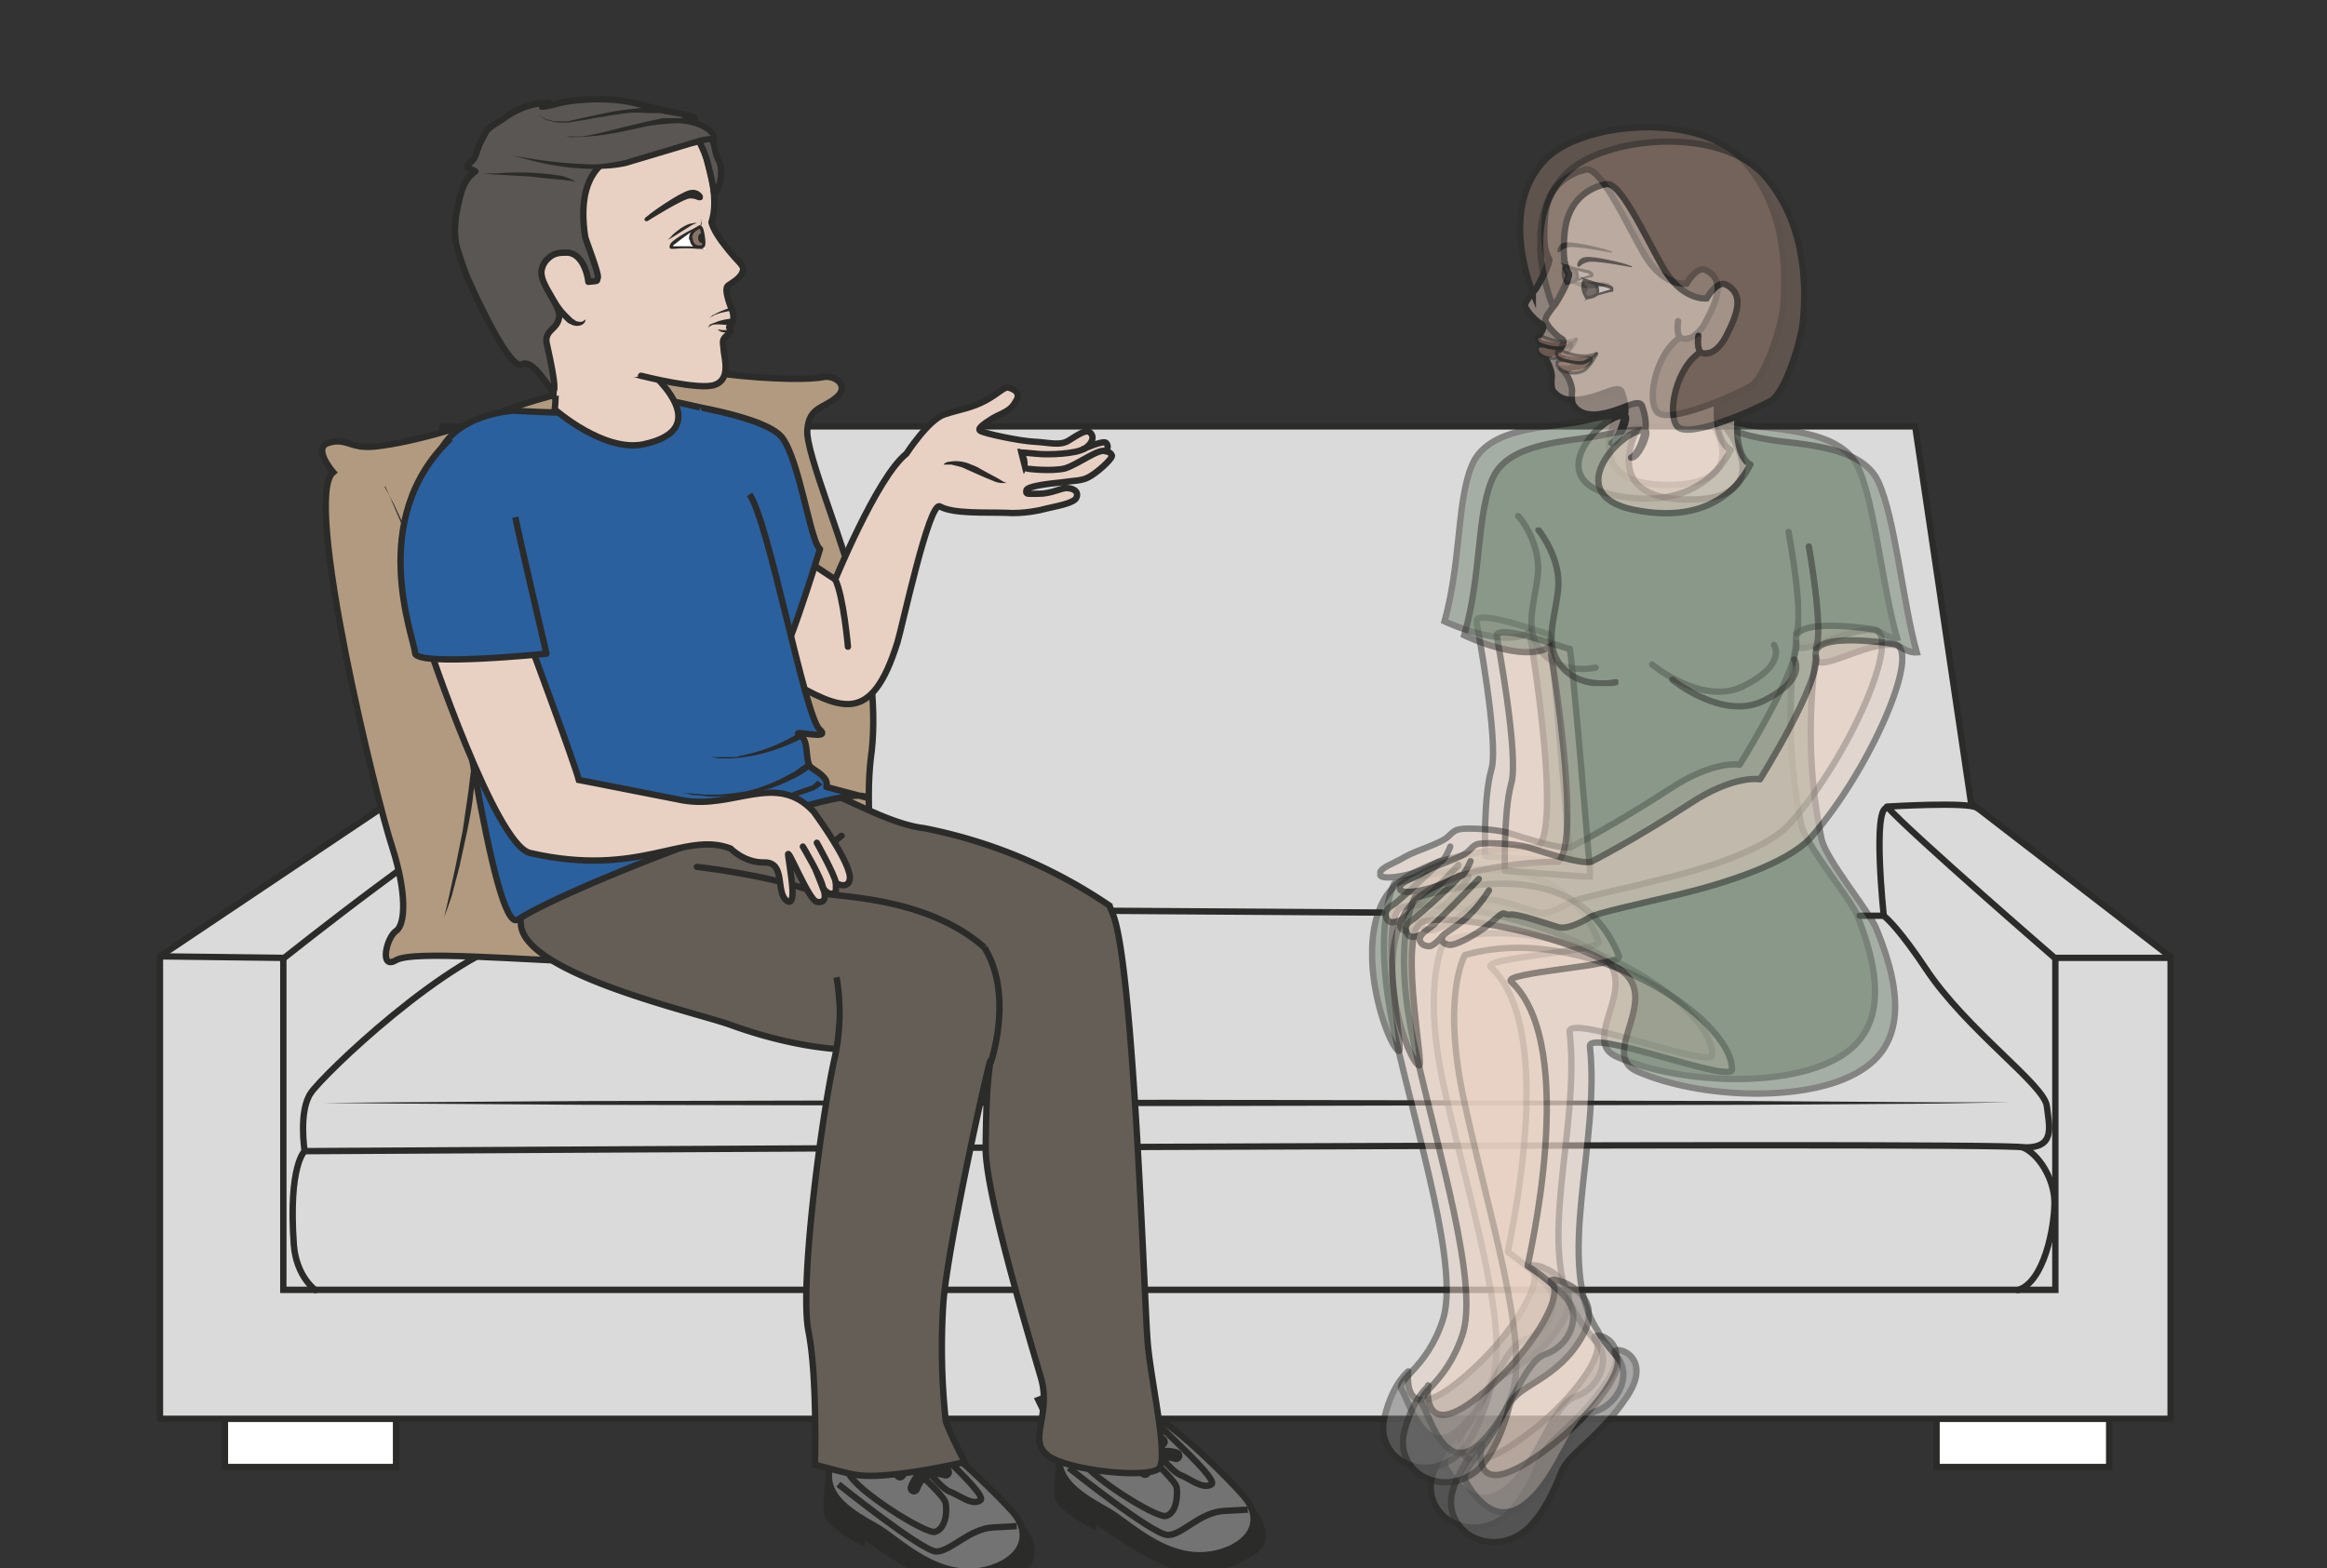
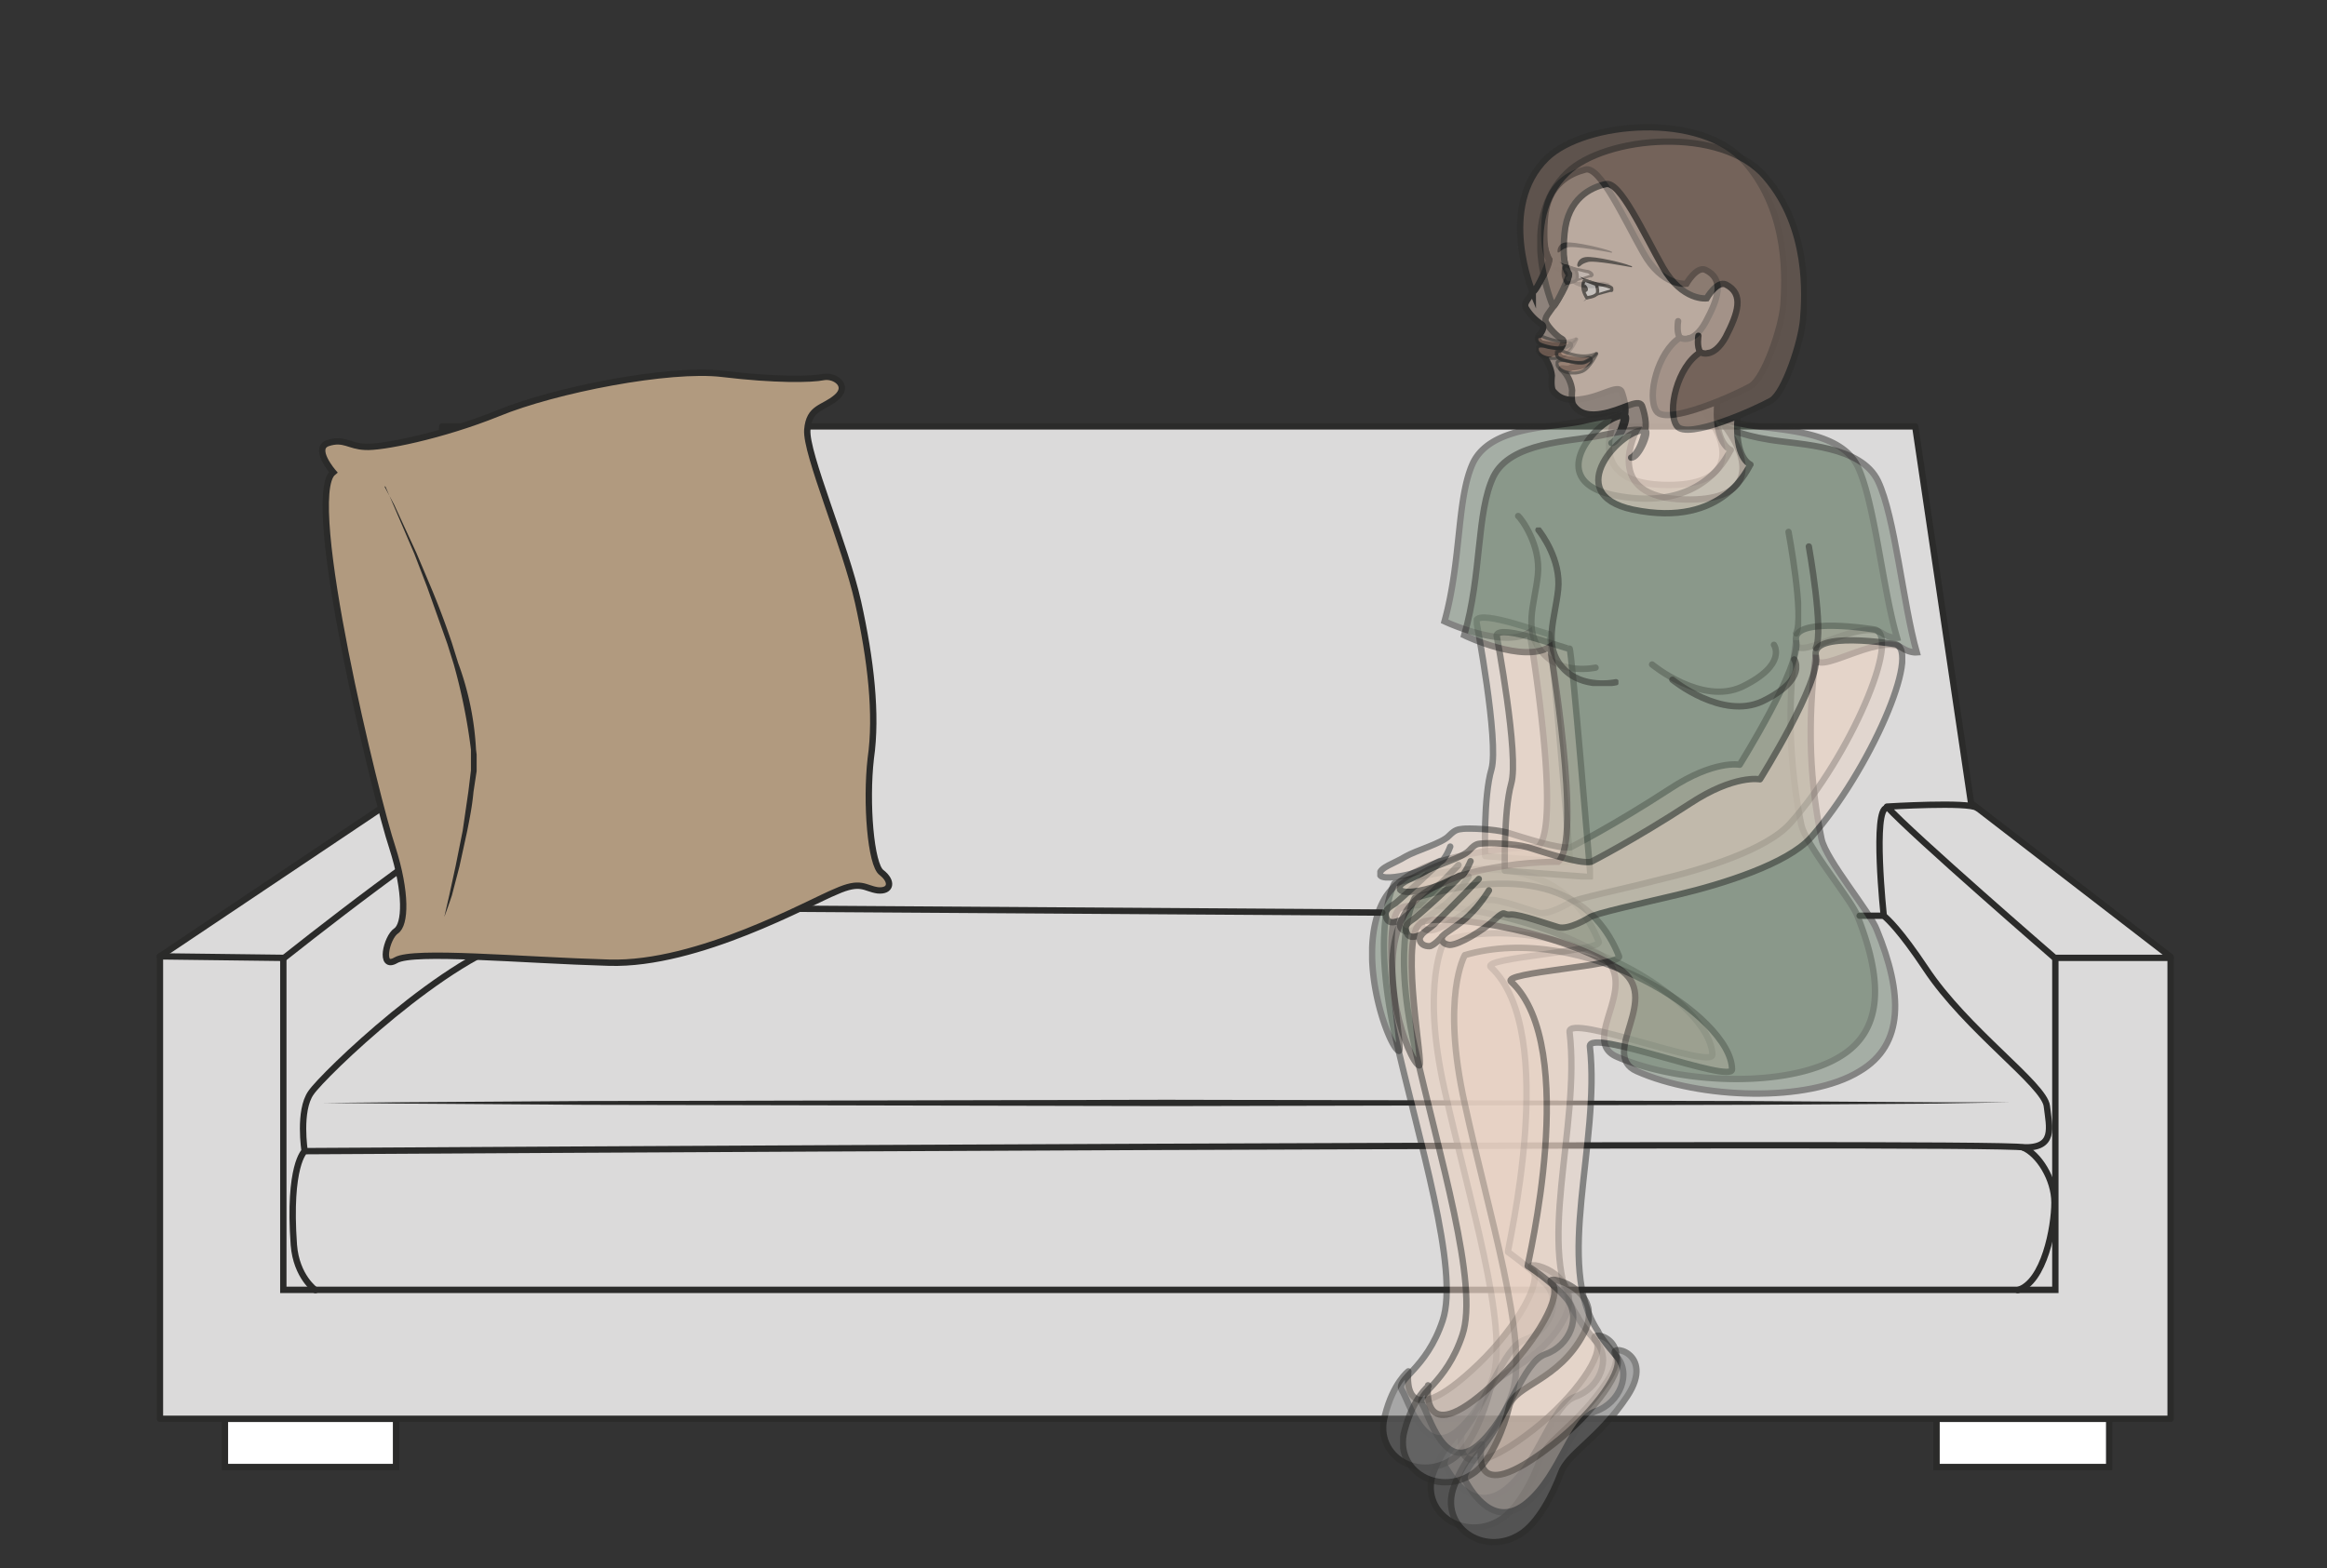
<svg xmlns="http://www.w3.org/2000/svg" viewBox="0 0 458.3 308.9">
  <rect x="0" y="0" width="458.3" height="308.9" fill="#333333" stroke="none" />
  <defs>
    <clipPath id="p">
      <path d="M241.9 194.4h6.7V192h-6.7v2.4z" />
    </clipPath>
    <clipPath id="a">
      <path d="M0 247.1h366.7V0H0v247.1z" />
    </clipPath>
    <clipPath id="c">
      <path d="M232 150.3H248v-39.5h-15.8v39.5z" />
    </clipPath>
    <clipPath id="d">
      <path d="M225.4 100.5h44.9v-90h-44.9v90z" />
    </clipPath>
    <clipPath id="e">
      <path d="M217.6 110.7h34.8V19.9h-34.9v90.8z" />
    </clipPath>
    <clipPath id="f">
      <path d="M215.7 183.8h83.8V76.5h-83.8v107.3z" />
    </clipPath>
    <clipPath id="g">
      <path d="M238.7 166.3h13.2v-25.1h-13.2v25.2z" />
    </clipPath>
    <clipPath id="h">
      <path d="M225 37.1h30.2V6h-30.3V37z" />
    </clipPath>
    <clipPath id="i">
      <path d="M217.4 48.2h30.3V15.3h-30.3v33z" />
    </clipPath>
    <clipPath id="j">
      <path d="M259.8 146h20.6v-8.4h-20.6v8.4z" />
    </clipPath>
    <clipPath id="k">
      <path d="M281.3 163.8h2.5v-17h-2.5v17z" />
    </clipPath>
    <clipPath id="l">
      <path d="M217 149h80V99.8h-80V149z" />
    </clipPath>
    <clipPath id="m">
      <path d="M244.5 205h6v-1h-6v1z" />
    </clipPath>
    <clipPath id="n">
      <path d="M239 227.6h42.6V168H239v59.6z" />
    </clipPath>
    <clipPath id="o">
      <path d="M242 193.9h6.7v-3.5H242v3.5z" />
    </clipPath>
    <clipPath id="b">
      <path d="M0 247.1h366.7V0H0v247.1z" />
    </clipPath>
    <clipPath id="q">
      <path d="M235.3 148H251v-39.5h-15.8V148z" />
    </clipPath>
    <clipPath id="r">
      <path d="M228.6 98.2h44.8v-90h-44.8v90z" />
    </clipPath>
    <clipPath id="s">
      <path d="M220.7 108.4h34.8V17.7h-34.8v90.7z" />
    </clipPath>
    <clipPath id="t">
      <path d="M218.9 181.5h83.8V74.2h-83.8v107.3z" />
    </clipPath>
    <clipPath id="u">
      <path d="M241.9 164H255v-25h-13.2v25z" />
    </clipPath>
    <clipPath id="v">
      <path d="M228.1 34.8h30.3V3.6H228v31.2z" />
    </clipPath>
    <clipPath id="w">
      <path d="M220.6 46h30.2V13h-30.2v33z" />
    </clipPath>
    <clipPath id="x">
      <path d="M263 143.7h20.5v-8.4H263v8.4z" />
    </clipPath>
    <clipPath id="y">
      <path d="M284.4 161.5h2.6v-17h-2.6v17z" />
    </clipPath>
    <clipPath id="z">
      <path d="M220 146.7h80.2V97.5h-80.1v49.2z" />
    </clipPath>
    <clipPath id="A">
      <path d="M247.7 202.8h6v-1.1h-6v1z" />
    </clipPath>
    <clipPath id="B">
      <path d="M242.2 225.3h42.5v-59.6h-42.5v59.6z" />
    </clipPath>
    <clipPath id="C">
      <path d="M245.1 191.6h6.7v-3.5h-6.7v3.5z" />
    </clipPath>
    <clipPath id="D">
      <path d="M245 192h6.7v-2.3H245v2.4z" />
    </clipPath>
    <clipPath id="E">
-       <path d="M0 247.1h366.7V0H0v247.1z" />
-     </clipPath>
+       </clipPath>
  </defs>
  <path d="M78 289H44.3v-9.5H78v9.5zM415.4 289h-34v-9.5h34v9.5z" stroke="#2b2b2a" stroke-linecap="round" stroke-miterlimit="10" fill="#fff" stroke-width="1.25" />
  <path d="M31.5 279.5h396v-91l-39.3-30.3-11-74.2H87.1l-5.6 70.9-50 33.5V279.5z" fill="#dbdada" />
  <path stroke-linejoin="round" d="M31.5 279.5h396v-91l-39.3-30.3-11-74.2H87.1l-5.6 70.9-50 33.5V279.5z" stroke="#2b2b2a" stroke-linecap="round" stroke-miterlimit="10" fill="none" stroke-width="1.25" />
  <path d="M31.5 188.4l24.3.3v65.4h349v-65.4h22.7" stroke="#2b2b2a" stroke-linecap="round" stroke-miterlimit="10" fill="none" stroke-width="1.25" />
  <g clip-path="url(#a)" transform="matrix(1.25 0 0 -1.25 0 308.9)">
    <path d="M49.7 43.8s-3 2.1-3.4 7.1C45.4 63.5 48 65.7 48 65.7s268.3 1.6 270.7.6c2.5-1 5-5 5-8.7 0-3.8-1.6-12.6-5.8-13.8M48 65.7s-1 6.4 1 9.2c1.8 2.7 21.5 21.8 33.7 24.6M217.8 103.3l-122.4.8" stroke="#2b2b2a" stroke-linecap="round" stroke-miterlimit="10" fill="none" />
    <path d="M318.7 66.3c5.2-.2 4.2 3.1 3.8 6.5s-12.7 12-19.1 21.7c-4 6-6 7.8-6.6 8.3H293" stroke="#2b2b2a" stroke-linecap="round" stroke-miterlimit="10" fill="none" />
    <path d="M50.8 73.3l11.4.1 30.1.2 91.5.2 91.4-.2 30.1-.2h11.4l-11.4-.2-30.1-.2-91.4-.2-91.5.2-30 .2-11.5.1" fill="#2b2b2a" />
    <path d="M44.7 96.1s28.3 22.5 31.8 22.3" stroke="#2b2b2a" stroke-linecap="round" stroke-miterlimit="10" fill="none" />
    <path stroke-linejoin="round" d="M323.8 96.1s-22.4 19.4-26.5 23.9c0 0 12.9.8 14.2-.2" stroke="#2b2b2a" stroke-linecap="round" stroke-miterlimit="10" fill="none" />
    <path d="M52.5 172.7s-3.3 3.8-.8 4.6c2.5.8 3.3-.5 5.8-.6 2.5-.2 12.1 1.7 21 5.3 9 3.7 27 7.2 35.3 6.2 8.3-1 14.1-.9 16-.5 1.8.3 4.1-1.4 2-3.2-2.1-1.8-4.3-1.5-4.6-5.1-.3-3.7 6-18.2 8-27.2s3-17.7 2-24.6c-.8-7 0-16.8 1.7-18 1.8-1.4 1.5-3-.6-2.8-2.1.3-2.6 1.6-6.6-.2C127.7 105 110 95 96 95.4c-14 .4-30.8 2-33.6.4-2.7-1.6-1.5 3.6 0 4.6 1.5 1 1.7 6-.6 13.2-2.4 7.1-14.2 55.2-9.3 59.1" fill="#b19a7f" />
    <path d="M52.5 172.7s-3.3 3.8-.8 4.6c2.5.8 3.3-.5 5.8-.6 2.5-.2 12.1 1.7 21 5.3 9 3.7 27 7.2 35.3 6.2 8.3-1 14.1-.9 16-.5 1.8.3 4.1-1.4 2-3.2-2.1-1.8-4.3-1.5-4.6-5.1-.3-3.7 6-18.2 8-27.2s3-17.7 2-24.6c-.8-7 0-16.8 1.7-18 1.8-1.4 1.5-3-.6-2.8-2.1.3-2.6 1.6-6.6-.2C127.7 105 110 95 96 95.4c-14 .4-30.8 2-33.6.4-2.7-1.6-1.5 3.6 0 4.6 1.5 1 1.7 6-.6 13.2-2.4 7.1-14.2 55.2-9.3 59.1z" stroke="#2b2b2a" stroke-linecap="round" stroke-miterlimit="10" fill="none" />
-     <path d="M60.6 170.4s15.3-30.9 13.9-45C73 111.3 69 99.5 69 99.5" fill="#b19a7f" />
    <path d="M60.6 170.4l1.5-2.8 3.5-7.6 2.2-5.2a125.7 125.7 0 003.4-9l1-3.2A46 46 0 0075 129l.1-.8v-.9-1.7l-.5-3.3c-.2-2.2-.6-4.2-1-6.2l-1.2-5.5-1.2-4.6a99.6 99.6 0 00-1.2-3.4l.8 3.5 1 4.6 1.1 5.5.9 6.2.4 3.3V129a91 91 0 01-2.7 13.4l-1 3.2-1.1 3.1-2.1 5.9-2 5.2-3.3 7.7-1.3 3" fill="#2b2b2a" />
    <path stroke-linejoin="round" d="M296.8 102.8s-1.8 17 .5 17" stroke="#2b2b2a" stroke-linecap="round" stroke-miterlimit="10" fill="#dbdada" />
  </g>
  <g clip-path="url(#b)" transform="matrix(1.25 0 0 -1.25 0 308.9)">
    <g opacity=".5" clip-path="url(#c)">
      <path d="M232.6 149.3s3.6-19 2.4-23.4c-1.3-4.3-1-13.7-1-13.7l13.4-1s-3 36.4-3.3 36c-.2-.2-11 4-11.5 2.1" fill="#e8d1c3" />
      <path stroke-linejoin="round" d="M232.6 149.3s3.6-19 2.4-23.4c-1.3-4.3-1-13.7-1-13.7l13.4-1s-3 36.4-3.3 36c-.2-.2-11 4-11.5 2.1z" stroke="#2b2b2a" stroke-linecap="round" stroke-miterlimit="10" fill="none" />
    </g>
    <g opacity=".5" clip-path="url(#d)">
      <path d="M227.6 98.9s-3.8-6.6 0-23.5c3.8-17 10.2-37.5 7.6-45.4-2.7-7.8-8.6-12.2-7.5-14 1.1-1.7 4.5-7.8 9.8-3.4 5.2 4.4 7 13.1 10.7 14.4 3.8 1.3 5.8 6 3.2 8.8-2.6 3-2.8 3.8-2.8 3.8-7 10.4.5 29.8-1.3 44.9-.3 3 22.5-6 22.5-3.6-.2 8.4-23.6 23.4-42.2 18" fill="#e8d1c3" />
      <path stroke-linejoin="round" d="M227.6 98.9s-3.8-6.6 0-23.5c3.8-17 10.2-37.5 7.6-45.4-2.7-7.8-8.6-12.2-7.5-14 1.1-1.7 4.5-7.8 9.8-3.4 5.2 4.4 7 13.1 10.7 14.4 3.8 1.3 5.8 6 3.2 8.8-2.6 3-2.8 3.8-2.8 3.8-7 10.4.5 29.8-1.3 44.9-.3 3 22.5-6 22.5-3.6-.2 8.4-23.6 23.4-42.2 18z" stroke="#2b2b2a" stroke-linecap="round" stroke-miterlimit="10" fill="none" />
    </g>
    <g opacity=".5" clip-path="url(#e)">
      <path d="M219.7 107.9s-3.7-6.5 0-23.5C223.5 67.5 230 47 227.3 39c-2.6-7.8-7.5-9.2-6.4-11 1.1-1.7 3.5-10.7 8.7-6.4 5.2 4.4 7 13.1 10.7 14.4 3.8 1.3 5.9 6 3.2 8.8s-5.9 5-5.9 5c-.3-.2 8.3 34.6-2.7 44.9-1.6 1.5 17.5 2.5 17 4-3.4 8.5-11.8 15.1-32.2 9.2" fill="#e8d1c3" />
      <path stroke-linejoin="round" d="M219.7 107.9s-3.7-6.5 0-23.5C223.5 67.5 230 47 227.3 39c-2.6-7.8-7.5-9.2-6.4-11 1.1-1.7 3.5-10.7 8.7-6.4 5.2 4.4 7 13.1 10.7 14.4 3.8 1.3 5.9 6 3.2 8.8s-5.9 5-5.9 5c-.3-.2 8.3 34.6-2.7 44.9-1.6 1.5 17.5 2.5 17 4-3.4 8.5-11.8 15.1-32.2 9.2z" stroke="#2b2b2a" stroke-linecap="round" stroke-miterlimit="10" fill="none" />
    </g>
    <g opacity=".5" clip-path="url(#f)">
      <path d="M283 146.1c-.5-3.8 9.8 3.7 13.6 1.2 1.2-.8 2.3-.7 2.3-.7-2.3 7.8-3.5 21.3-6.2 27-2.7 5.6-12 5.7-17 6.5-5 .8-7 2-7 2 4.9-6.7 3.3-11.6-6.3-11.4-13.5.2-7.6 11-7.6 11s-1.5 0-5.7-1c-5-1-14.2-.8-17-6.5-2.6-5.6-1.8-15.2-4.5-25 0 0 9.3-4.4 13.4-1.7 0 0 5.2-30.6 1.3-33.9 0 0-19.7.1-24.3-8.4s.8-23.1 2.4-23.7c.8-.3-3 19 0 22.3 1.8 2 20.9-.5 31.5-7 7.2-4.5-3.2-13.5 2.8-16.2 10-4.4 27-5 35.2 0 7 4.2 6.7 12.3 2.7 22.3-1.1 2.7-8.1 11-8.8 14.3a85 85 0 00-.8 29" fill="#708270" />
      <path d="M283 146.1c-.5-3.8 9.8 3.7 13.6 1.2 1.2-.8 2.3-.7 2.3-.7-2.3 7.8-3.5 21.3-6.2 27-2.7 5.6-12 5.7-17 6.5-5 .8-7 2-7 2 4.9-6.7 3.3-11.6-6.3-11.4-13.5.2-7.6 11-7.6 11s-1.5 0-5.7-1c-5-1-14.2-.8-17-6.5-2.6-5.6-1.8-15.2-4.5-25 0 0 9.3-4.4 13.4-1.7 0 0 5.2-30.6 1.3-33.9 0 0-19.7.1-24.3-8.4s.8-23.1 2.4-23.7c.8-.3-3 19 0 22.3 1.8 2 20.9-.5 31.5-7 7.2-4.5-3.2-13.5 2.8-16.2 10-4.4 27-5 35.2 0 7 4.2 6.7 12.3 2.7 22.3-1.1 2.7-8.1 11-8.8 14.3a85 85 0 00-.8 29z" stroke="#2b2b2a" stroke-miterlimit="10" fill="none" />
    </g>
    <g opacity=".5" clip-path="url(#g)">
      <path d="M239.2 165.8c.5-.4 3.6-4.6 3.1-9.3-.5-4.7-2.4-8.8.8-12.3 3-3.5 8.3-2.3 8.3-2.3" stroke="#2b2b2a" stroke-linecap="round" stroke-miterlimit="10" fill="none" />
    </g>
    <g opacity=".5" clip-path="url(#h)">
      <path d="M230.4 21.8s-2.8-10.9 11.2 0c6.6 5.2 11.4 12.1 9.8 14-1.6 2 6.5.5 1.8-6.4-4.6-6.9-9.3-9-10.5-12.2-1.1-3.2-3.5-7.8-6.3-9.6-5.8-3.6-12.9 1.3-10.5 7.6 2 5 4.5 6.6 4.5 6.6" fill="#737373" />
      <path stroke-linejoin="round" d="M230.4 21.8s-2.8-10.9 11.2 0c6.6 5.2 11.4 12.1 9.8 14-1.6 2 6.5.5 1.8-6.4-4.6-6.9-9.3-9-10.5-12.2-1.1-3.2-3.5-7.8-6.3-9.6-5.8-3.6-12.9 1.3-10.5 7.6 2 5 4.5 6.6 4.5 6.6z" stroke="#2b2b2a" stroke-linecap="round" stroke-miterlimit="10" fill="none" />
    </g>
    <g opacity=".5" clip-path="url(#i)">
      <path d="M221.9 31s-1.6-11 11.1 1.2c6.1 5.9 10.2 13.2 8.4 15-1.8 1.7 8.8-.7 5-8-4-7.4-11-8.1-11.7-11.4-.9-3.3-2.7-8.2-5.4-10.3-5.4-4.2-12.9 0-11.1 6.5 1.3 5.2 3.7 7 3.7 7" fill="#737373" />
      <path stroke-linejoin="round" d="M221.9 31s-1.6-11 11.1 1.2c6.1 5.9 10.2 13.2 8.4 15-1.8 1.7 8.8-.7 5-8-4-7.4-11-8.1-11.7-11.4-.9-3.3-2.7-8.2-5.4-10.3-5.4-4.2-12.9 0-11.1 6.5 1.3 5.2 3.7 7 3.7 7z" stroke="#2b2b2a" stroke-linecap="round" stroke-miterlimit="10" fill="none" />
    </g>
    <g opacity=".5" clip-path="url(#j)">
      <path d="M260.3 142.4s7.8-6.5 14.2-3.5c7.2 3.5 5 6.6 5 6.6" stroke="#2b2b2a" stroke-linecap="round" stroke-miterlimit="10" fill="none" />
    </g>
    <g opacity=".5" clip-path="url(#k)">
      <path d="M281.8 163.3s2.5-13.4 1.2-16" stroke="#2b2b2a" stroke-linecap="round" stroke-miterlimit="10" fill="none" />
    </g>
    <g opacity=".5" clip-path="url(#l)">
      <path d="M295.4 147.9c4.2-1-3.9-20-13.3-30.5-3.7-4.2-13.7-7.3-21-9-4.9-1.3-13.3-3-13.9-3.6 0 0-3.2-2-4.9-1.5-1.6.5-5.8 2-7.4 2-1.5-.2-.6.9-2.5-.8-2-1.7-5.6-4.1-7.2-4-1.6.2-1.1 1.3-1.1 1.3s-1.3-1.5-2.1-1.5c-1.4 0-1.7 1.1-1.2 1.7.5.6-1.7-1-2.3.3-.6 1.3.3 1.8 1.4 2.5 1 .8 6.4 5.8 7 6.5.7.7-2.2-1.2-4.6-1.9-2.3-.6-4.9-.9-4.9 0 0 1 2.4 1.7 4 2.7 1.7 1 5.8 2.1 6.9 3.3 1 1 1.4 1 2.2 1.1.9.1 4.8 0 7-.6 2.3-.7 8.3-2.7 10-2.3 0 0 6.7 3.4 15.6 9.2 7 4.6 11 3.8 11 3.8s9.7 15.5 8.9 19.5c-.9 4 12.4 1.8 12.4 1.8" fill="#e8d1c3" />
      <path stroke-linejoin="round" d="M295.4 147.9c4.2-1-3.9-20-13.3-30.5-3.7-4.2-13.7-7.3-21-9-4.9-1.3-13.3-3-13.9-3.6 0 0-3.2-2-4.9-1.5-1.6.5-5.8 2-7.4 2-1.5-.2-.6.9-2.5-.8-2-1.7-5.6-4.1-7.2-4-1.6.2-1.1 1.3-1.1 1.3s-1.3-1.5-2.1-1.5c-1.4 0-1.7 1.1-1.2 1.7.5.6-1.7-1-2.3.3-.6 1.3.3 1.8 1.4 2.5 1 .8 6.4 5.8 7 6.5.7.7-2.2-1.2-4.6-1.9-2.3-.6-4.9-.9-4.9 0 0 1 2.4 1.7 4 2.7 1.7 1 5.8 2.1 6.9 3.3 1 1 1.4 1 2.2 1.1.9.1 4.8 0 7-.6 2.3-.7 8.3-2.7 10-2.3 0 0 6.7 3.4 15.6 9.2 7 4.6 11 3.8 11 3.8s9.7 15.5 8.9 19.5c-.9 4 12.4 1.8 12.4 1.8z" stroke="#2b2b2a" stroke-linecap="round" stroke-miterlimit="10" fill="none" />
      <path stroke-linejoin="round" d="M231.4 109s-1.2-2.1-3.2-4c-1.5-1.4-3.7-2.5-4.2-3.2M229.8 110.8s-3.8-4-6.5-6.6c-1.1-1.1-2-1.4-2.5-2.2M228.5 113.7s-.8-2.2-1.6-2.4" stroke="#2b2b2a" stroke-linecap="round" stroke-miterlimit="10" fill="none" />
    </g>
    <g opacity=".5" clip-path="url(#m)">
      <path d="M250.6 204.7s-5.2-.7-6 .3" fill-rule="evenodd" fill="#2b2b2a" />
      <path d="M250.6 204.7l-1-.4c-.5-.1-1.3-.3-2.1-.3s-1.6 0-2.2.4a2 2 0 00-.6.4l-.2.2h1a2455.7 2455.7 0 004-.1c.6 0 1-.2 1-.2" fill="#2b2b2a" />
    </g>
    <g opacity=".5" clip-path="url(#n)">
      <path stroke-linejoin="round" d="M264.4 196.5s-.3-1.8.3-2.6c.7-1 3-1.8 5.7 1 2.6 2.7 2.8 8 1.2 9.8-1.7 1.7-6.5.7-6.5.7-8-.2-10 16.7-14.3 17-4.4.3-7-4.6-7-4.6s-2-6.9.3-11.6c0 0 0-1.2-1.7-3.8-1.6-2.5-2.4-3-2-3.8a8 8 0 012.5-2.6c.7-.4-.3-1.6-.3-1.6s-.7-.5 0-1.2c.3-.3.3-.2 1.4-.4 2-.3 2.5-.2 3.3 0 .3 0-.4-1-2-1.2-.5-.1-.7 0-1.1-.3-.5-.2-1.7.3-1.2-.1.8-.8 1.4-2.2 1.5-3.3 0 0-.2-1.8.2-2.4.5-.5 1.4-1.8 4.4-1.3 3.3.4 5.8 2.4 6.4 1.2 0 0 .9-2.3.5-3.8-.9-3.9-2.1-4.3-2.1-4.3 1.1-.1 2.9 4.2 2.1 4.3-3.4.5-13.5-10-1.8-12.5 14.5-3 18.2 6.9 18.5 7.1 0 0-2.7 1-2.1 7.6.2 3-2.5 6.2-4.5 10" stroke="#2b2b2a" stroke-linecap="round" stroke-miterlimit="10" fill="#e8d1c3" />
      <path d="M251 204s-4.3 1.3-4.5 1c-.2-.1.1-2.4.3-2.5l4 1 .2.5" fill-rule="evenodd" fill="#fff" />
      <path d="M248.3 204.6s.5-1.3 0-1.7c-.4-.3-1.5-.4-1.5-.4s-.6.9-.5 1.7c0 1 .3 1.1.5 1l1.5-.6" fill="#595654" />
      <path d="M248.3 204.6s.5-1.3 0-1.7c-.4-.3-1.5-.4-1.5-.4s-.6.9-.5 1.7c0 1 .3 1.1.5 1l1.5-.6z" stroke="#2b2b2a" stroke-miterlimit="10" stroke-width=".5" fill="none" />
      <path d="M245.4 207.6s0 1.1 1.2 1.3c1.5.2 6.3-1 7-1.3.6-.2.4-.3.3-.3 0 0-6.1 1.2-7 .8-.9-.3-1-.6-1.2-.7-.3-.2-.3 0-.3.2" fill-rule="evenodd" fill="#2b2b2a" />
      <path d="M245.7 205.9c.4-.3 1-.5 1.4-.6l1.4-.4 1.5-.3c.3 0 .5-.1.8-.3.2-.2.3-.3.3-.6l-.3-.3h-.3l-2.1-.6-1.1-.4-.5-.2c-.2 0-.4-.2-.5-.3.2.3.6.5 1 .7l1 .5 2.2.7c.1 0 .1 0 0 0 0 0 0 .1 0 0-.1.2-.4.3-.6.3l-1.5.4-1.4.5c-.5.2-1 .5-1.3.9" fill="#2b2b2a" />
      <path d="M247 203.8c.1.4-.4.8-.5.8l-.3-.6c0-.4 0-.7.2-.8 0 0 .6.2.7.6" fill-rule="evenodd" fill="#2b2b2a" />
      <path d="M241.5 201s-5.7 13.5 2.2 21.2c6 5.8 24.4 7.4 31.3-.7 7-8.1 6.2-18.8 6-22.4-.3-3.7-3-11.5-5.1-12.8-2.2-1.3-13.3-6.3-14.9-4-1.6 2.3.2 9.4 3.7 11.6 0 0 2-1.2 4 2.4 2 3.7 3.1 6.8 0 8.3-1.4.6-3-2.2-3-2.2s-3.8-.5-6.8 4.9c-3 5.3-6.8 13.7-9.1 13.1-2.3-.6-6-2.2-6.4-7.8s.7-6.4.7-6.4c.2.3-1.8-4.8-2.6-5.1" fill="#8a7468" />
      <path d="M241.5 201s-5.7 13.5 2.2 21.2c6 5.8 24.4 7.4 31.3-.7 7-8.1 6.2-18.8 6-22.4-.3-3.7-3-11.5-5.1-12.8-2.2-1.3-13.3-6.3-14.9-4-1.6 2.3.2 9.4 3.7 11.6 0 0 2-1.2 4 2.4 2 3.7 3.1 6.8 0 8.3-1.4.6-3-2.2-3-2.2s-3.8-.5-6.8 4.9c-3 5.3-6.8 13.7-9.1 13.1-2.3-.6-6-2.2-6.4-7.8s.7-6.4.7-6.4c.2.3-1.8-4.8-2.6-5.1z" stroke="#2b2b2a" stroke-miterlimit="10" fill="none" />
    </g>
    <g opacity=".5" clip-path="url(#o)">
      <path stroke-linejoin="round" d="M248.4 193.7c.1 0-1-2.3-2.2-2.8-1.8-.7-4.1 0-4 1.3 0 .6 1 .4 1.7.2a9 9 0 012.2-.2c1 0 2.3 1.4 2.3 1.4" stroke="#2b2b2a" stroke-linecap="round" stroke-miterlimit="10" stroke-width=".5" fill="#a47f6d" />
    </g>
    <g opacity=".5" clip-path="url(#p)">
      <path d="M248.3 193.7c-2.1-1-4.8.2-5.3.4-.4.1-.8-.1-.8-.1s-.3-.6.3-1 3-1 4-.6c1.2.5 1.8 1.3 1.8 1.3" fill="#a47f6d" />
      <path stroke-linejoin="round" d="M248.3 193.7c-2.1-1-4.8.2-5.3.4-.4.1-.8-.1-.8-.1s-.3-.6.3-1 3-1 4-.6c1.2.5 1.8 1.3 1.8 1.3z" stroke="#2b2b2a" stroke-linecap="round" stroke-miterlimit="10" stroke-width=".5" fill="none" />
    </g>
    <g opacity=".5" clip-path="url(#q)">
      <path d="M235.8 147s3.6-19 2.3-23.4c-1.2-4.3-1-13.7-1-13.7l13.5-1s-3 36.4-3.3 36c-.3-.2-11 4-11.5 2.1" fill="#e8d1c3" />
      <path stroke-linejoin="round" d="M235.8 147s3.6-19 2.3-23.4c-1.2-4.3-1-13.7-1-13.7l13.5-1s-3 36.4-3.3 36c-.3-.2-11 4-11.5 2.1z" stroke="#2b2b2a" stroke-linecap="round" stroke-miterlimit="10" fill="none" />
    </g>
    <g opacity=".5" clip-path="url(#r)">
      <path d="M230.8 96.6s-3.8-6.5 0-23.5c3.7-17 10.1-37.5 7.5-45.4-2.6-7.8-8.5-12.2-7.4-14 1-1.7 4.5-7.7 9.7-3.4 5.3 4.4 7 13.1 10.8 14.4 3.8 1.3 5.8 6 3.2 8.8-2.6 3-2.8 3.8-2.8 3.8-7 10.5.4 29.8-1.3 44.9-.3 3 22.5-6 22.4-3.6-.1 8.4-23.5 23.4-42.1 18" fill="#e8d1c3" />
      <path stroke-linejoin="round" d="M230.8 96.6s-3.8-6.5 0-23.5c3.7-17 10.1-37.5 7.5-45.4-2.6-7.8-8.5-12.2-7.4-14 1-1.7 4.5-7.7 9.7-3.4 5.3 4.4 7 13.1 10.8 14.4 3.8 1.3 5.8 6 3.2 8.8-2.6 3-2.8 3.8-2.8 3.8-7 10.5.4 29.8-1.3 44.9-.3 3 22.5-6 22.4-3.6-.1 8.4-23.5 23.4-42.1 18z" stroke="#2b2b2a" stroke-linecap="round" stroke-miterlimit="10" fill="none" />
    </g>
    <g opacity=".5" clip-path="url(#s)">
      <path d="M222.9 105.6s-3.8-6.5 0-23.5c3.8-16.9 10.2-37.5 7.5-45.4-2.6-7.8-7.4-9.2-6.3-10.9 1.1-1.7 3.4-10.8 8.7-6.5 5.2 4.4 7 13.1 10.7 14.4 3.8 1.3 5.8 6 3.2 8.9-2.6 2.9-6 5-6 5-.2-.3 8.4 34.5-2.6 44.8-1.7 1.5 17.5 2.5 17 4-3.4 8.5-11.9 15.1-32.2 9.2" fill="#e8d1c3" />
      <path stroke-linejoin="round" d="M222.9 105.6s-3.8-6.5 0-23.5c3.8-16.9 10.2-37.5 7.5-45.4-2.6-7.8-7.4-9.2-6.3-10.9 1.1-1.7 3.4-10.8 8.7-6.5 5.2 4.4 7 13.1 10.7 14.4 3.8 1.3 5.8 6 3.2 8.9-2.6 2.9-6 5-6 5-.2-.3 8.4 34.5-2.6 44.8-1.7 1.5 17.5 2.5 17 4-3.4 8.5-11.9 15.1-32.2 9.2z" stroke="#2b2b2a" stroke-linecap="round" stroke-miterlimit="10" fill="none" />
    </g>
    <g opacity=".5" clip-path="url(#t)">
      <path d="M286.1 143.8c-.5-3.8 9.8 3.7 13.6 1.2 1.2-.8 2.3-.7 2.3-.7-2.2 7.8-3.4 21.3-6.1 27-2.7 5.6-12 5.7-17 6.5-5 .8-7 2-7 2 4.8-6.7 3.3-11.6-6.3-11.4-13.6.2-7.7 11-7.7 11s-1.4 0-5.6-.9c-5-1-14.3-1-17-6.5-2.7-5.7-1.8-15.3-4.6-25 0 0 9.3-4.5 13.5-1.8 0 0 5.2-30.6 1.3-33.9 0 0-19.7.2-24.3-8.4-4.6-8.6.7-23 2.4-23.7.8-.3-3 19 0 22.3 1.7 2 20.8-.5 31.4-7 7.2-4.5-3.2-13.5 2.9-16.2 9.9-4.4 27-5 35.1 0 7.1 4.2 6.8 12.3 2.7 22.3-1 2.7-8 11-8.7 14.3-1.8 8.8-2.3 18-.9 29" fill="#708270" />
      <path d="M286.1 143.8c-.5-3.8 9.8 3.7 13.6 1.2 1.2-.8 2.3-.7 2.3-.7-2.2 7.8-3.4 21.3-6.1 27-2.7 5.6-12 5.7-17 6.5-5 .8-7 2-7 2 4.8-6.7 3.3-11.6-6.3-11.4-13.6.2-7.7 11-7.7 11s-1.4 0-5.6-.9c-5-1-14.3-1-17-6.5-2.7-5.7-1.8-15.3-4.6-25 0 0 9.3-4.5 13.5-1.8 0 0 5.2-30.6 1.3-33.9 0 0-19.7.2-24.3-8.4-4.6-8.6.7-23 2.4-23.7.8-.3-3 19 0 22.3 1.7 2 20.8-.5 31.4-7 7.2-4.5-3.2-13.5 2.9-16.2 9.9-4.4 27-5 35.1 0 7.1 4.2 6.8 12.3 2.7 22.3-1 2.7-8 11-8.7 14.3-1.8 8.8-2.3 18-.9 29z" stroke="#2b2b2a" stroke-miterlimit="10" fill="none" />
    </g>
    <g opacity=".5" clip-path="url(#u)">
      <path d="M242.4 163.6c.4-.5 3.6-4.7 3.1-9.4s-2.4-8.8.7-12.3c3.1-3.5 8.4-2.3 8.4-2.3" stroke="#2b2b2a" stroke-linecap="round" stroke-miterlimit="10" fill="none" />
    </g>
    <g opacity=".5" clip-path="url(#v)">
      <path d="M233.5 19.5s-2.7-10.9 11.2 0c6.7 5.2 11.5 12.1 9.9 14-1.6 2 6.4.6 1.8-6.4-4.6-6.9-9.4-9-10.5-12.2-1.2-3.2-3.5-7.8-6.4-9.6-5.8-3.6-12.8 1.3-10.4 7.6 1.9 5 4.4 6.6 4.4 6.6" fill="#737373" />
      <path stroke-linejoin="round" d="M233.5 19.5s-2.7-10.9 11.2 0c6.7 5.2 11.5 12.1 9.9 14-1.6 2 6.4.6 1.8-6.4-4.6-6.9-9.4-9-10.5-12.2-1.2-3.2-3.5-7.8-6.4-9.6-5.8-3.6-12.8 1.3-10.4 7.6 1.9 5 4.4 6.6 4.4 6.6z" stroke="#2b2b2a" stroke-linecap="round" stroke-miterlimit="10" fill="none" />
    </g>
    <g opacity=".5" clip-path="url(#w)">
      <path d="M225 28.8s-1.5-11.2 11.2 1.1c6 5.9 10.1 13.2 8.3 15-1.8 1.7 8.9-.7 5-8-3.9-7.4-10.9-8.1-11.7-11.4-.8-3.3-2.7-8.2-5.3-10.3-5.4-4.2-13 0-11.2 6.5 1.4 5.2 3.8 7 3.8 7" fill="#737373" />
      <path stroke-linejoin="round" d="M225 28.8s-1.5-11.2 11.2 1.1c6 5.9 10.1 13.2 8.3 15-1.8 1.7 8.9-.7 5-8-3.9-7.4-10.9-8.1-11.7-11.4-.8-3.3-2.7-8.2-5.3-10.3-5.4-4.2-13 0-11.2 6.5 1.4 5.2 3.8 7 3.8 7z" stroke="#2b2b2a" stroke-linecap="round" stroke-miterlimit="10" fill="none" />
    </g>
    <g opacity=".5" clip-path="url(#x)">
      <path d="M263.5 140s7.8-6.4 14.2-3.4c7.2 3.5 5 6.6 5 6.6" stroke="#2b2b2a" stroke-linecap="round" stroke-miterlimit="10" fill="none" />
    </g>
    <g opacity=".5" clip-path="url(#y)">
      <path d="M285 161s2.4-13.4 1.1-16" stroke="#2b2b2a" stroke-linecap="round" stroke-miterlimit="10" fill="none" />
    </g>
    <g opacity=".5" clip-path="url(#z)">
      <path d="M298.6 145.6c4.2-1-4-20-13.3-30.5-3.7-4.1-13.8-7.3-21-9-5-1.2-13.3-3-13.9-3.6 0 0-3.2-2-4.9-1.5s-5.9 2-7.4 2c-1.5-.2-.7.9-2.6-.8-1.8-1.7-5.6-4-7.1-4-1.6.2-1.2 1.3-1.2 1.3s-1.3-1.5-2-1.5c-1.4 0-1.8 1.1-1.3 1.7.6.6-1.6-1-2.2.3-.7 1.3.3 1.8 1.3 2.5 1 .8 6.5 5.8 7 6.5.7.7-2.2-1.2-4.5-1.8-2.4-.7-5-1-5 0 0 .9 2.4 1.6 4.1 2.6 1.6 1 5.8 2.1 6.9 3.3s1.4 1 2.2 1.1c.8.1 4.8 0 7-.6 2.3-.7 8.2-2.7 10-2.3 0 0 6.7 3.4 15.6 9.2 7 4.6 11 3.8 11 3.8s9.7 15.5 8.8 19.5c-.8 4 12.5 1.8 12.5 1.8" fill="#e8d1c3" />
      <path stroke-linejoin="round" d="M298.6 145.6c4.2-1-4-20-13.3-30.5-3.7-4.1-13.8-7.3-21-9-5-1.2-13.3-3-13.9-3.6 0 0-3.2-2-4.9-1.5s-5.9 2-7.4 2c-1.5-.2-.7.9-2.6-.8-1.8-1.7-5.6-4-7.1-4-1.6.2-1.2 1.3-1.2 1.3s-1.3-1.5-2-1.5c-1.4 0-1.8 1.1-1.3 1.7.6.6-1.6-1-2.2.3-.7 1.3.3 1.8 1.3 2.5 1 .8 6.5 5.8 7 6.5.7.7-2.2-1.2-4.5-1.8-2.4-.7-5-1-5 0 0 .9 2.4 1.6 4.1 2.6 1.6 1 5.8 2.1 6.9 3.3s1.4 1 2.2 1.1c.8.1 4.8 0 7-.6 2.3-.7 8.2-2.7 10-2.3 0 0 6.7 3.4 15.6 9.2 7 4.6 11 3.8 11 3.8s9.7 15.5 8.8 19.5c-.8 4 12.5 1.8 12.5 1.8z" stroke="#2b2b2a" stroke-linecap="round" stroke-miterlimit="10" fill="none" />
      <path stroke-linejoin="round" d="M234.6 106.8s-1.3-2.2-3.2-4c-1.5-1.5-3.7-2.6-4.2-3.3M233 108.6s-3.8-4-6.6-6.7c-1-1.1-1.9-1.4-2.5-2.2M231.7 111.4s-.9-2.2-1.6-2.4" stroke="#2b2b2a" stroke-linecap="round" stroke-miterlimit="10" fill="none" />
    </g>
    <g opacity=".5" clip-path="url(#A)">
-       <path d="M253.7 202.4s-5.1-.7-6 .3" fill-rule="evenodd" fill="#2b2b2a" />
      <path d="M253.7 202.4l-1-.4c-.5-.1-1.3-.3-2-.3-.8 0-1.6.1-2.2.4a2 2 0 00-.7.4l-.1.3.2-.1h.7a2455.7 2455.7 0 004.1 0l1-.3" fill="#2b2b2a" />
    </g>
    <g opacity=".5" clip-path="url(#B)">
      <path stroke-linejoin="round" d="M267.6 194.2s-.3-1.7.3-2.6c.6-1 3-1.8 5.6 1 2.7 2.7 2.9 8 1.2 9.8-1.6 1.7-6.4.7-6.4.7-8-.2-10 16.7-14.3 17-4.4.4-7.1-4.6-7.1-4.6s-1.9-6.9.3-11.6c0 0 0-1.2-1.6-3.8-1.6-2.5-2.4-3-2-3.8s1.7-2.2 2.5-2.6c.7-.4-.3-1.6-.3-1.6s-.8-.5 0-1.2c.2-.3.3-.2 1.3-.4 2-.3 2.5-.2 3.3 0 .3 0-.3-1-2-1.2-.5-.1-.7 0-1-.2-.5-.3-1.7.2-1.3-.2.9-.8 1.5-2.2 1.6-3.3 0 0-.2-1.8.2-2.3.4-.6 1.4-1.9 4.4-1.4 3.2.5 5.8 2.5 6.4 1.3 0 0 .9-2.4.5-3.9-.9-3.9-2.2-4.3-2.2-4.3 1.2-.1 3 4.2 2.2 4.3-3.4.5-13.6-10-1.9-12.5 14.5-3 18.2 6.9 18.5 7.1 0 0-2.6 1-2 7.6.2 3-2.5 6.2-4.6 10" stroke="#2b2b2a" stroke-linecap="round" stroke-miterlimit="10" fill="#e8d1c3" />
      <path d="M254.1 201.8s-4.3 1.2-4.5 1c-.2-.2.2-2.5.4-2.6l4 1 .1.6" fill-rule="evenodd" fill="#fff" />
-       <path d="M251.5 202.3s.5-1.3 0-1.6c-.4-.4-1.5-.5-1.5-.5s-.6.9-.6 1.7c0 1 .3 1.1.5 1l1.6-.6" fill="#595654" />
      <path d="M251.5 202.3s.5-1.3 0-1.6c-.4-.4-1.5-.5-1.5-.5s-.6.9-.6 1.7c0 1 .3 1.1.5 1l1.6-.6z" stroke="#2b2b2a" stroke-miterlimit="10" stroke-width=".5" fill="none" />
      <path d="M248.5 205.3s0 1.1 1.3 1.3c1.5.2 6.3-1 6.9-1.3.7-.2.4-.2.4-.3-.1 0-6.1 1.2-7 .8-1-.3-1-.6-1.3-.7-.2-.1-.2 0-.3.2" fill-rule="evenodd" fill="#2b2b2a" />
      <path d="M248.9 203.6c.4-.3.9-.5 1.4-.6l1.4-.4 1.5-.3c.3 0 .5-.1.8-.3.2-.1.2-.3.2-.6 0 0 0-.2-.2-.3h-.3l-2.2-.6-1-.4-.6-.2-.4-.3c.2.3.6.5.9.7l1 .5 2.3.7v.1l-.6.2-1.5.4-1.4.5c-.5.3-1 .5-1.3.9" fill="#2b2b2a" />
      <path d="M250.2 201.5c0 .4-.4.8-.5.8l-.3-.6.1-.7c.1 0 .7.1.7.5" fill-rule="evenodd" fill="#2b2b2a" />
      <path d="M244.7 198.8s-5.8 13.4 2.2 21.1c6 5.8 24.4 7.5 31.3-.7 6.9-8 6.2-18.8 5.9-22.4-.3-3.6-2.9-11.5-5-12.8-2.3-1.3-13.3-6.3-14.9-4-1.6 2.3.1 9.4 3.7 11.6 0 0 2-1.2 4 2.4 1.9 3.7 3 6.8 0 8.3-1.4.6-3-2.2-3-2.2s-3.8-.5-6.9 4.9c-3 5.3-6.8 13.7-9 13.1-2.3-.5-6-2.2-6.5-7.8s.7-6.4.7-6.4c.3.3-1.8-4.7-2.5-5.1" fill="#8a7468" />
      <path d="M244.7 198.8s-5.8 13.4 2.2 21.1c6 5.8 24.4 7.5 31.3-.7 6.9-8 6.2-18.8 5.9-22.4-.3-3.6-2.9-11.5-5-12.8-2.3-1.3-13.3-6.3-14.9-4-1.6 2.3.1 9.4 3.7 11.6 0 0 2-1.2 4 2.4 1.9 3.7 3 6.8 0 8.3-1.4.6-3-2.2-3-2.2s-3.8-.5-6.9 4.9c-3 5.3-6.8 13.7-9 13.1-2.3-.5-6-2.2-6.5-7.8s.7-6.4.7-6.4c.3.3-1.8-4.7-2.5-5.1z" stroke="#2b2b2a" stroke-miterlimit="10" fill="none" />
    </g>
    <g opacity=".5" clip-path="url(#C)">
      <path stroke-linejoin="round" d="M251.6 191.4s-1.1-2.3-2.3-2.8c-1.7-.7-4 0-4 1.3.1.6 1.2.4 1.8.3.6-.2 1.5-.3 2.1-.3 1.1 0 2.4 1.5 2.4 1.5" stroke="#2b2b2a" stroke-linecap="round" stroke-miterlimit="10" stroke-width=".5" fill="#a47f6d" />
    </g>
    <g opacity=".5" clip-path="url(#D)">
      <path d="M251.5 191.4c-2.1-1-4.9.2-5.3.4-.5.1-.8-.1-.8-.1s-.4-.6.2-1c.7-.4 3-1 4.1-.6 1.1.5 1.8 1.3 1.8 1.3" fill="#a47f6d" />
      <path stroke-linejoin="round" d="M251.5 191.4c-2.1-1-4.9.2-5.3.4-.5.1-.8-.1-.8-.1s-.4-.6.2-1c.7-.4 3-1 4.1-.6 1.1.5 1.8 1.3 1.8 1.3z" stroke="#2b2b2a" stroke-linecap="round" stroke-miterlimit="10" stroke-width=".5" fill="none" />
    </g>
  </g>
  <g clip-path="url(#E)" transform="matrix(1.25 0 0 -1.25 0 308.9)">
    <path d="M148.1 167.3c-1.7 1-6-19.2-6.7-21.4-4.1-13.2-8.9-10.7-17.5-5.8-9.9 5.8-6.7 3.7-10.7 11.7-4.1 8 6.5 13 6.5 13s-1.4 2.5 0 0c1.5-2.3 11.9-9 11.9-9-.4-1 6.5 16.1 11.2 19.8 0 0 3.5 5.4 6 6.2 2.4.8 4.3 1 6.5 2.2 2.2 1.2 3 2.3 3.7 2 .7-.2 2-.8 1-2.2-.8-1.5-2-1.7-3.6-2.6-1.6-1-2.5-1.7-1.9-2 .6-.4 6.2-1.6 8.5-1.7 2.2-.1 4-.7 5.4.2 1.3.8 2.7 1.8 3.3 1.3.6-.5.6-1.2-.1-2-.8-.8-.8-.6-.8-.6s3.1 1.4 3.5.9c.5-.5 0-1.3 0-1.3s.7-.1.9-.7c0-.6-2.5-2.8-3.7-3.4-1.1-.6-2.3-.5-4.2-.8-2-.2-5.6-.6-5.6-1.3 0-.6-.1-.5 1.9-.5s3.3.8 4.4.9c1.2 0 2-.6 1.6-1.5-.3-.9-3.4-1.4-4.6-1.7-1.1-.3-3.7-.9-6.6-.7-3 .1-8.2-.2-10.3 1" fill="#e8d1c3" />
    <path stroke-linejoin="round" d="M148.1 167.3c-1.7 1-6-19.2-6.7-21.4-4.1-13.2-8.9-10.7-17.5-5.8-9.9 5.8-6.7 3.7-10.7 11.7-4.1 8 6.5 13 6.5 13s-1.4 2.5 0 0c1.5-2.3 11.9-9 11.9-9-.4-1 6.5 16.1 11.2 19.8 0 0 3.5 5.4 6 6.2 2.4.8 4.3 1 6.5 2.2 2.2 1.2 3 2.3 3.7 2 .7-.2 2-.8 1-2.2-.8-1.5-2-1.7-3.6-2.6-1.6-1-2.5-1.7-1.9-2 .6-.4 6.2-1.6 8.5-1.7 2.2-.1 4-.7 5.4.2 1.3.8 2.7 1.8 3.3 1.3.6-.5.6-1.2-.1-2-.8-.8-.8-.6-.8-.6s3.1 1.4 3.5.9c.5-.5 0-1.3 0-1.3s.7-.1.9-.7c0-.6-2.5-2.8-3.7-3.4-1.1-.6-2.3-.5-4.2-.8-2-.2-5.6-.6-5.6-1.3 0-.6-.1-.5 1.9-.5s3.3.8 4.4.9c1.2 0 2-.6 1.6-1.5-.3-.9-3.4-1.4-4.6-1.7-1.1-.3-3.7-.9-6.6-.7-3 .1-8.2-.2-10.3 1z" stroke="#2b2b2a" stroke-linecap="round" stroke-miterlimit="10" fill="none" />
    <path stroke-linejoin="round" d="M161 175.8s.5 0 2.4-.2c1.8-.2 6.2 0 7.4.8M161.8 173.3c.1-.1 4-.5 6 0 2.2.7 5.3 3.2 6.4 2.7" stroke="#2b2b2a" stroke-linecap="round" stroke-miterlimit="10" fill="none" />
    <path d="M160.2 176.4h.3c.1 0 .3 0 .5-.2l.5-.6a3 3 0 00.4-1.8l-.2-.7-.4-.7-.2.7a498.3 498.3 0 00-.8 3.2v.1M158.6 171h-.5c-.3 0-.7 0-1.3.2l-1.7.7-1.8.8-1.8.8-.8.2-.8.2h-1.2a95.5 95.5 0 010 .1l.5.3.7.1a5.7 5.7 0 002.9-.4l1-.4.9-.5.9-.5 1.5-.8 1-.6.5-.2" fill="#2b2b2a" />
    <path stroke-linejoin="round" d="M133.6 145.2s-.7 8-2 10.6" stroke="#2b2b2a" stroke-linecap="round" stroke-miterlimit="10" fill="none" />
    <path d="M117.2 162.3c2-4 3.3-12.1 2.6-19.8" stroke="#2b2b2a" stroke-linecap="round" stroke-miterlimit="10" fill="none" />
    <path d="M129.2 160.6S123 140 121 139.8c-2-.1-16 44-16 44s15.3-2 18.2-5.6c2.8-3.6 4.5-16.6 6-17.6" fill="#2a609e" />
    <path stroke-linejoin="round" d="M129.2 160.6S123 140 121 139.8c-2-.1-16 44-16 44s15.3-2 18.2-5.6c2.8-3.6 4.5-16.6 6-17.6z" stroke="#2b2b2a" stroke-miterlimit="10" fill="none" />
    <path d="M160.2 6.6c.9.6 4.2-4.7.9-6.6-3.3-2-7-3.9-12.2-2.3-5.2 1.6-13 7.6-13 7.6l-.1-1.2s-5.3 2.8-5.5 4.5c-.2 1.7.3 5.6.3 5.6s23.6-12 29.6-7.6" fill="#2b2b2a" />
    <path d="M160.2 6.6c.9.6 4.2-4.7.9-6.6-3.3-2-7-3.9-12.2-2.3-5.2 1.6-13 7.6-13 7.6l-.1-1.2s-5.3 2.8-5.5 4.5c-.2 1.7.3 5.6.3 5.6s23.6-12 29.6-7.6z" stroke="#2b2b2a" stroke-miterlimit="10" fill="none" />
    <path d="M135 26s-4.6-8.5-4.4-11.8c.2-3.3 3.5-5.5 7.3-7.6 3.7-2 10.1-9.3 18.4-6.6 4.8 1.6 6.3 5.3 3.3 8.8-3.1 3.4-9.9 10-13.3 12-3.4 2-5.4 8.4-5.4 8.4L135 26z" fill="#737373" />
    <path d="M135 26s-4.6-8.5-4.4-11.8c.2-3.3 3.5-5.5 7.3-7.6 3.7-2 10.1-9.3 18.4-6.6 4.8 1.6 6.3 5.3 3.3 8.8-3.1 3.4-9.9 10-13.3 12-3.4 2-5.4 8.4-5.4 8.4L135 26z" stroke="#2b2b2a" stroke-miterlimit="10" fill="none" />
    <path d="M137.7 21S148.8 12 149 10.2c.3-1.8-.2-4.1-1.7-4.5-1.4-.4-12.6 6.6-13.6 9.3-1 2.8-2 5.4-1.3 8.3.6 3 4-1 5.3-2.1zM137.8 26.1s-1-1.4 2.3-4.2c3.2-2.9 7.7-9.1 9.4-9.8 1.7-.6 3.7-2.4 5-1.4 1.3 1-12.2 12.5-13.1 14.2-1 1.8-3.8 2.8-3.6 1.2z" stroke="#2b2b2a" stroke-miterlimit="10" fill="none" />
    <path d="M132.1 13.2s13.1-10.5 15.4-10.6c2.3 0 5.2 3.6 9 3.8l3.7.2" stroke="#2b2b2a" stroke-miterlimit="10" fill="none" />
    <path d="M142.7 21.9s-3.6 1.4-4.9-2.5M145.1 19.8s-3.6 1.4-4.9-2.5M146.7 17.3s-3.6 1.4-4.9-2.5M149 15.1s-3.6 1.4-5-2.5" stroke="#2b2b2a" stroke-linecap="round" stroke-miterlimit="10" stroke-width="2" fill="none" />
    <path d="M196.5 9.2c1 .6 4.3-4.7 1-6.6-3.4-2-7-3.9-12.3-2.3-5.2 1.6-13 7.6-13 7.6V6.7s-5.3 2.8-5.5 4.5c-.2 1.7.2 5.6.2 5.6s23.7-12 29.6-7.6" fill="#2b2b2a" />
    <path d="M196.5 9.2c1 .6 4.3-4.7 1-6.6-3.4-2-7-3.9-12.3-2.3-5.2 1.6-13 7.6-13 7.6V6.7s-5.3 2.8-5.5 4.5c-.2 1.7.2 5.6.2 5.6s23.7-12 29.6-7.6z" stroke="#2b2b2a" stroke-miterlimit="10" fill="none" />
    <path d="M163.6 26.5s3.2-6.4 3.3-9.7c.2-3.3 3.5-5.5 7.3-7.6 3.8-2 10.2-9.3 18.5-6.6 4.8 1.6 6.3 5.3 3.2 8.8-3 3.4-9.8 10-13.2 12-3.4 2-5.4 8.4-5.4 8.4l-13.7-5.3z" fill="#737373" />
    <path d="M163.6 26.5s3.2-6.4 3.3-9.7c.2-3.3 3.5-5.5 7.3-7.6 3.8-2 10.2-9.3 18.5-6.6 4.8 1.6 6.3 5.3 3.2 8.8-3 3.4-9.8 10-13.2 12-3.4 2-5.4 8.4-5.4 8.4l-13.7-5.3z" stroke="#2b2b2a" stroke-miterlimit="10" fill="none" />
    <path d="M174 23.7s11.1-9.2 11.4-11c.2-1.8-.2-4.1-1.7-4.5-1.5-.4-12.7 6.6-13.6 9.3-1 2.8-2 5.4-1.4 8.3.7 3 4-1 5.4-2.1zM174.1 28.7s-.9-1.4 2.3-4.2c3.2-2.9 7.8-9.1 9.5-9.8 1.6-.6 3.6-2.4 5-1.5 1.3 1-12.3 12.6-13.2 14.3-1 1.8-3.7 2.8-3.6 1.2z" stroke="#2b2b2a" stroke-miterlimit="10" fill="none" />
    <path d="M168.4 15.8S181.5 5.3 184 5.2c2.3 0 5 3.6 8.9 3.8l3.7.2" stroke="#2b2b2a" stroke-miterlimit="10" fill="none" />
    <path d="M179 24.4s-3.5 1.5-4.8-2.4M181.5 22.4s-3.6 1.4-5-2.5M183 19.9s-3.6 1.4-4.9-2.5M185.3 17.7s-3.6 1.4-4.9-2.5" stroke="#2b2b2a" stroke-linecap="round" stroke-miterlimit="10" stroke-width="2" fill="none" />
    <path d="M131.8 93.1s1.3-6.1-.4-13.2c-2-9.1-5.5-35.5-4-42.7 1.4-7.2 1-20.9 1-20.9s5-1.4 6.4-1.6c4.9-.9 17.2 2 17.2 2s-2.8 5.4-3 6.6a109 109 0 00-.4 18c.5 9 8 42.1 7.4 38.3-.5-3.9-.6-6.2-.7-13.3s7-30.4 8.7-36.3c1.7-5.8-2-9.6.9-12.1 2.8-2.5 16-3.9 17.7-2.2 1.6 1.7-1.4 14.3-1.8 20.2-.5 6.3-2.2 58.8-5.4 67l-.6 1.5a78.7 78.7 0 01-29.2 12.2c-8.2 1-17.8 9.1-22.2 6.1a118 118 0 00-19.4-7.5c-4-.7-16.2 2-16.2 2s-6.7-8.3-5.7-16c1-7.7 27.8-13.7 33-15.6 9.6-3.5 16.7-3.8 16.7-3.8" stroke="#2b2b2a" stroke-miterlimit="10" fill="#645e56" />
    <path d="M155.1 97.8c3.8-6.2 2.2-14.3 1-18.2M128.5 106.5c2.7-.8 17.2-.4 26.6-8.7" stroke="#2b2b2a" stroke-miterlimit="10" fill="none" />
    <path d="M128.5 106.5c-7.7 2.8-18.7 4-18.7 4M132.6 115.4s-4.7-3.1-4.1-8.9" stroke="#2b2b2a" stroke-linecap="round" stroke-miterlimit="10" fill="none" />
    <path stroke-linejoin="round" d="M110.3 182.9s-8.7 2.2-8 1c1.6-3-21.3-1.5-21.3-1.5s-9.5-.4-12-7.2c-1-2.4 1.3-23.7 1.6-24.7.8-2.5 7.1-51 11-48.3 9 5.8 52 22 55 19.2l-6.4 1.7c.4 1.3-1 2.1-2.3 3-1.2.7-.3 4.3-1.8 5.1-2.1 1.2 5.3-1 3 1-2.3 2.2-8 32.8-11 37" stroke="#2b2b2a" stroke-miterlimit="10" fill="#2a609e" />
    <path d="M126.4 130.8s-.8-.5-2.1-1a27 27 0 00-9-2.2h-2l-.7.1-.7.1h.7a365 365 0 001.6 0h1.2c.3 0 .8 0 1.2.2a26.3 26.3 0 017.3 2.5l2 1.1.5-.8zM127.8 126.2l-.2-.2a14 14 0 00-2.8-1.7l-1.5-.7-1.8-.7-2-.5-2-.5-2-.2-2-.1h-2l-1.6.2c-.5 0-1 0-1.4.2l-1 .2-1 .2 1-.2 1-.1 1.4-.1c.6 0 1.1-.2 1.7-.1h1.9l2 .2 2 .3 1.9.5 1.9.7 1.6.7 1.5.8c.9.4 1.6 1 2 1.3l.6.4.1.2.7-.8zM121 120.5a41 41 0 006.9 2.8l.4.3.3.3.2.2.8-.6-.4-.3-.4-.3-.5-.3a41.3 41.3 0 00-7.3-2" fill="#2b2b2a" />
    <path d="M84.2 203.6s-.4 4 6.3 7.9M92.6 119.8s-.4-1 0-3.4" stroke="#2b2b2a" stroke-miterlimit="10" fill="none" />
    <path d="M83.7 145.2s6.7-18 7.5-21l16.3-3.2c8.1-1.5 14.8 4.6 20.7-1.8 0 0 5.4-7.3 5.7-10.2.1-1.7-1.4-1.6-2.2-1v-1.3s-.7-1.2-2 .4c0 0 1-2.5-1-2.1-1.3.2-4.9 9.4-4.5 7.2.3-2.5 1.5-8.3-.3-7-1.7 1.4-.1 6-3.4 6-3.2-.1-5.4 2.2-5.4 2.2-7.3 2.8-14.3-4.7-31.6-.7-5.5 1.3-16.1 33.1-16.1 33.1" stroke="#2b2b2a" stroke-miterlimit="10" fill="#e8d1c3" />
    <path stroke-linejoin="round" d="M128.7 114.3s2.8-5 3-6.3M126.5 113.7s3-5 3.2-6.6" stroke="#2b2b2a" stroke-linecap="round" stroke-miterlimit="10" fill="none" />
    <path stroke-linejoin="round" d="M71 178c-13.4-12.7-5.7-31.5-5.6-33.8.1-2.2 20.7-.1 20.7-.1s-4.4 18.8-4.9 21.5" stroke="#2b2b2a" stroke-miterlimit="10" fill="#2a609e" />
    <path stroke-linejoin="round" d="M106.2 194s-.4 1-1.1-2.2c-.7-2.6-3.3-2.7-3.3-2.7s11.7-9.4-.4-12c-6.3-1.3-14 5.5-14 5.5s.8 5.4-1.3 13.5c-1.2 5 4.7 9.8 4.7 9.8M95.1 193.2s0-4.1 6-5.3" stroke="#2b2b2a" stroke-linecap="round" stroke-miterlimit="10" fill="#e8d1c3" />
    <path stroke-linejoin="round" d="M101 187.9s9.4-2.4 11.7-1.4c2.6 1 1.3 4.5 1.3 5.7-.1 1.2-.3 1.4.7 2.2 1 .9-.3.9.4 1.4.8.8.3 2.3.3 2.3s-1.5 3.4-.7 4c.7.5 2 1.2 2.3 2.2.4 1-.6 1.3-2.6 3.9-2.1 2.6-2.3 3.9-2.3 3.9 1.8 5.4-2.4 14.4-2.4 14.4s-5.9 3.4-18.3.2c-12.4-3.2-12.5-18.1-11-24.5 1.7-6.4.5-4.2 4.5-11 1.1-2 2.5-3.3 2.3-6.6" stroke="#2b2b2a" stroke-linecap="round" stroke-miterlimit="10" fill="#e8d1c3" />
    <path d="M92.2 209.8c.2-.8 2.1-5.6 2-6.4-.2-.6 0-.5-.5-.6l-1-.1c-.2 1.8-1.2 4.5-3.3 4.6-1.1 0-2 0-2.9-.8a3.2 3.2 0 01-1.2-2.3c0-2.2 3-5.2 2.8-7-.2-2-2.2-2-2-4 .2-1 1.7-7.3 1.1-7.7-.4-.3-3 5.2-5 4.2-2.2-1-8.7 14-8.7 14-.3.8-1.6 4.4-1.7 5.4-.3 2 0 4 .4 5.8.5 2.2.9 3.9 2.7 5.2l-1.2.6c-.3.4.3.6.6 1 .7.6.7 1.3 1 2 .3.9.8 1.7 1.2 2.5.6 1 1.8 1.5 2.8 2.2 2 1.5 4.7 2.6 7.2 2.5-.1-.2-.8-.5-1.1-.6 1.3.1 2.6.6 3.9.8 3.6.5 7.4.6 11-.3l4.8-1.2c1.3-.3 3.2-.4 4.4-1.1-.6-.1-1.1-.3-1.7-.3 1.2-.6 2.5-1 3.6-2 1.4-1.1 1-2.8 1.8-4.3 1-1.7 0-5.3-.7-5.1 0 0 0 .8-1.2 5.4 0 0-1.4 4-2.3 3.7-1-.2-5.9 0-8-1.2-3.5-2-10.6-2.7-8.8-14.9" fill="#595654" />
    <path stroke-linejoin="round" d="M92.2 209.8c.2-.8 2.1-5.6 2-6.4-.2-.6 0-.5-.5-.6l-1-.1c-.2 1.8-1.2 4.5-3.3 4.6-1.1 0-2 0-2.9-.8a3.2 3.2 0 01-1.2-2.3c0-2.2 3-5.2 2.8-7-.2-2-2.2-2-2-4 .2-1 1.7-7.3 1.1-7.7-.4-.3-3 5.2-5 4.2-2.2-1-8.7 14-8.7 14-.3.8-1.6 4.4-1.7 5.4-.3 2 0 4 .4 5.8.5 2.2.9 3.9 2.7 5.2l-1.2.6c-.3.4.3.6.6 1 .7.6.7 1.3 1 2 .3.9.8 1.7 1.2 2.5.6 1 1.8 1.5 2.8 2.2 2 1.5 4.7 2.6 7.2 2.5-.1-.2-.8-.5-1.1-.6 1.3.1 2.6.6 3.9.8 3.6.5 7.4.6 11-.3l4.8-1.2c1.3-.3 3.2-.4 4.4-1.1-.6-.1-1.1-.3-1.7-.3 1.2-.6 2.5-1 3.6-2 1.4-1.1 1-2.8 1.8-4.3 1-1.7 0-5.3-.7-5.1 0 0 0 .8-1.2 5.4 0 0-1.4 4-2.3 3.7-1-.2-5.9 0-8-1.2-3.5-2-10.6-2.7-8.8-14.9z" stroke="#2b2b2a" stroke-linecap="round" stroke-miterlimit="10" fill="none" />
    <path d="M92.3 196.8l-.1-.3c-.1-.3-.4-.6-.9-.7a2 2 0 00-1.5.3c-.2 0-.5.3-.7.5l-.5.5c-.8.9-1.2 1.8-1.5 2.6-.3.7-.3 1.3-.3 1.3l.8-1c.5-.7 1-1.5 1.7-2.2l.5-.5.3-.3.2-.2c.2 0 .3-.2.5-.3l.5-.1c.3 0 .5 0 .7.2l.3.2" fill="#2b2b2a" />
    <path d="M110.5 216.2s-.5 1-1.8.7c-1.6-.4-6-3.5-6.5-4-.6-.4-.4-.4-.3-.4 0 0 5.7 3.6 6.8 3.6 1 0 1.2-.3 1.5-.3.4 0 .3.2.3.3" fill-rule="evenodd" fill="#2b2b2a" />
    <path d="M110.5 216.2s-.5 1-1.8.7c-1.6-.4-6-3.5-6.5-4-.6-.4-.4-.4-.3-.4 0 0 5.7 3.6 6.8 3.6 1 0 1.2-.3 1.5-.3.4 0 .3.2.3.3z" stroke="#2b2b2a" stroke-miterlimit="10" stroke-width=".5" fill="none" />
    <path d="M110.4 212.5s.5-.7-.3-1a18 18 0 01-4.3-3c-.1-.6.4-.5.4-.5s4.1.4 4.9-.3" fill="#fff" />
    <path d="M110.4 212.5l.2-.4-.1-.5-.4-.3-.4-.2a47.7 47.7 0 01-3.3-2.4l-.3-.2s0-.1 0 0c0-.1-.1-.3 0-.2h-.1 2.7l1.2-.1.6-.2.6-.3-.6.2h-.6a18.3 18.3 0 01-3.7 0h-.3c-.2 0-.3 0-.4.2v.3l.2.4.3.3.4.3a18.5 18.5 0 003.6 2c.1.2.3.2.4.3l.1.4v.4" fill="#2b2b2a" />
    <path d="M108.9 209.5c.1-1 .7-1.3 1.2-1.3.6 0 1-.2.7 1.7-.3 2-.6 1.4-1 1.2-.4-.2-1-.7-1-1.6" fill-rule="evenodd" fill="#8a7468" />
    <path stroke-linejoin="round" d="M108.9 209.5c.1-1 .7-1.3 1.2-1.3.6 0 1-.2.7 1.7-.3 2-.6 1.4-1 1.2-.4-.2-1-.7-1-1.6z" stroke="#2b2b2a" stroke-linecap="round" stroke-miterlimit="10" stroke-width=".5" fill="none" />
    <path d="M110.6 210.4s-.6 0-.6-.8.8-1 1-.7c0 0-.3 1.6-.4 1.5" fill-rule="evenodd" fill="#2b2b2a" />
    <path d="M90.7 218.4l-.6.2-1.6.2-2.3.2-2.7.3-5 .3a16.9 16.9 0 00-2.2.2H76h2.3a43 43 0 0010.2-.4 8.2 8.2 0 002-.8l.1-.2" fill="#2b2b2a" />
    <path d="M80.7 222.6s10.7-2.8 17.2-1.3c6.4 1.6 13 4.2 14.3 4 1.1-.4-.4 3.3-7.3 2.8-3.7-.3-12.6-3.4-15.7-2.4" fill="#595654" />
    <path d="M80.7 222.6l2.4-.4a73.3 73.3 0 0110.7-1c1.5.1 3 .3 4.7.7l10 3c1 .3 1.8.6 2.7.7a4 4 0 001 .1s.1 0 0 0l-.2-.2v.3c-.2 0-.3.2-.5.4-1.2 1-3 1.4-4.5 1.5-1.6 0-3.2-.2-4.7-.4l-4.2-.9a40.5 40.5 0 00-8.3-.9l-.6.2.6-.1h1.8c1.5.2 3.7.7 6.3 1.4l4.2 1 2.4.5h2.5c1.8 0 3.6-.4 5.2-1.6l.5-.6c.1-.3.3-.5.3-1l-.3-.4a.7.7 0 00-.4-.2H111.4l-2.6-.7-10-3c-1.7-.4-3.4-.5-5-.5a40.7 40.7 0 00-10.7 1.5l-2.4.6M85 229l.2-.2.5-.3c.3-.1.6-.3 1-.3l.6-.2h2.2l1.7.4 3.7.8a46.7 46.7 0 008.3 1h1l1-.1a.5.5 0 10-.2-1l-.8.2h-2.3a17.5 17.5 0 01-3.2 0c-1.2-.2-2.5-.3-3.7-.6-1.3-.1-2.5-.5-3.7-.6l-1.8-.3H88l-.7.1-.6.2c-.4 0-.7.2-1 .3l-.5.4-.1.2M105.2 209.3l.6.6c.3.4.9.8 1.4 1.2.6.4 1.2.7 1.7.8l.7.1h.2l-.2-.1-.5-.2-1.6-1-1.6-1-.7-.4" fill="#2b2b2a" />
    <path d="M115.2 198.5s-2.7-.8-3.4-1.5" fill="#e8d1c3" />
    <path d="M115.3 198.2l-1.8-.4c-.5-.2-1-.3-1.2-.5l-.4-.2-.1-.1v.1c.2 0 .3.2.4.3l1.2.6 1.8.7.3-.1a.3.3 0 00-.2-.4" fill="#2b2b2a" />
    <path d="M114.8 195c-.2 0-1.7-.2-1.9.5" fill="#e8d1c3" />
    <path d="M114.7 194.7h-.1-.2l-.7.1c-.2.1-.5.2-.6.4-.2.1-.2.3-.2.3s0-.2.2-.3l.7-.1h1c.2 0 .3 0 .3-.2s-.2-.2-.3-.2h-.1z" fill="#2b2b2a" />
    <path d="M115.2 196.4c-2.5 0-3.4-.5-3.7-.9" fill="#e8d1c3" />
    <path d="M115.2 195.9h-.6l-1.3.1c-.5 0-1 0-1.3-.2l-.5-.3.4.5 1.3.5a10.1 10.1 0 002 .4.5.5 0 100-1" fill="#2b2b2a" />
  </g>
</svg>